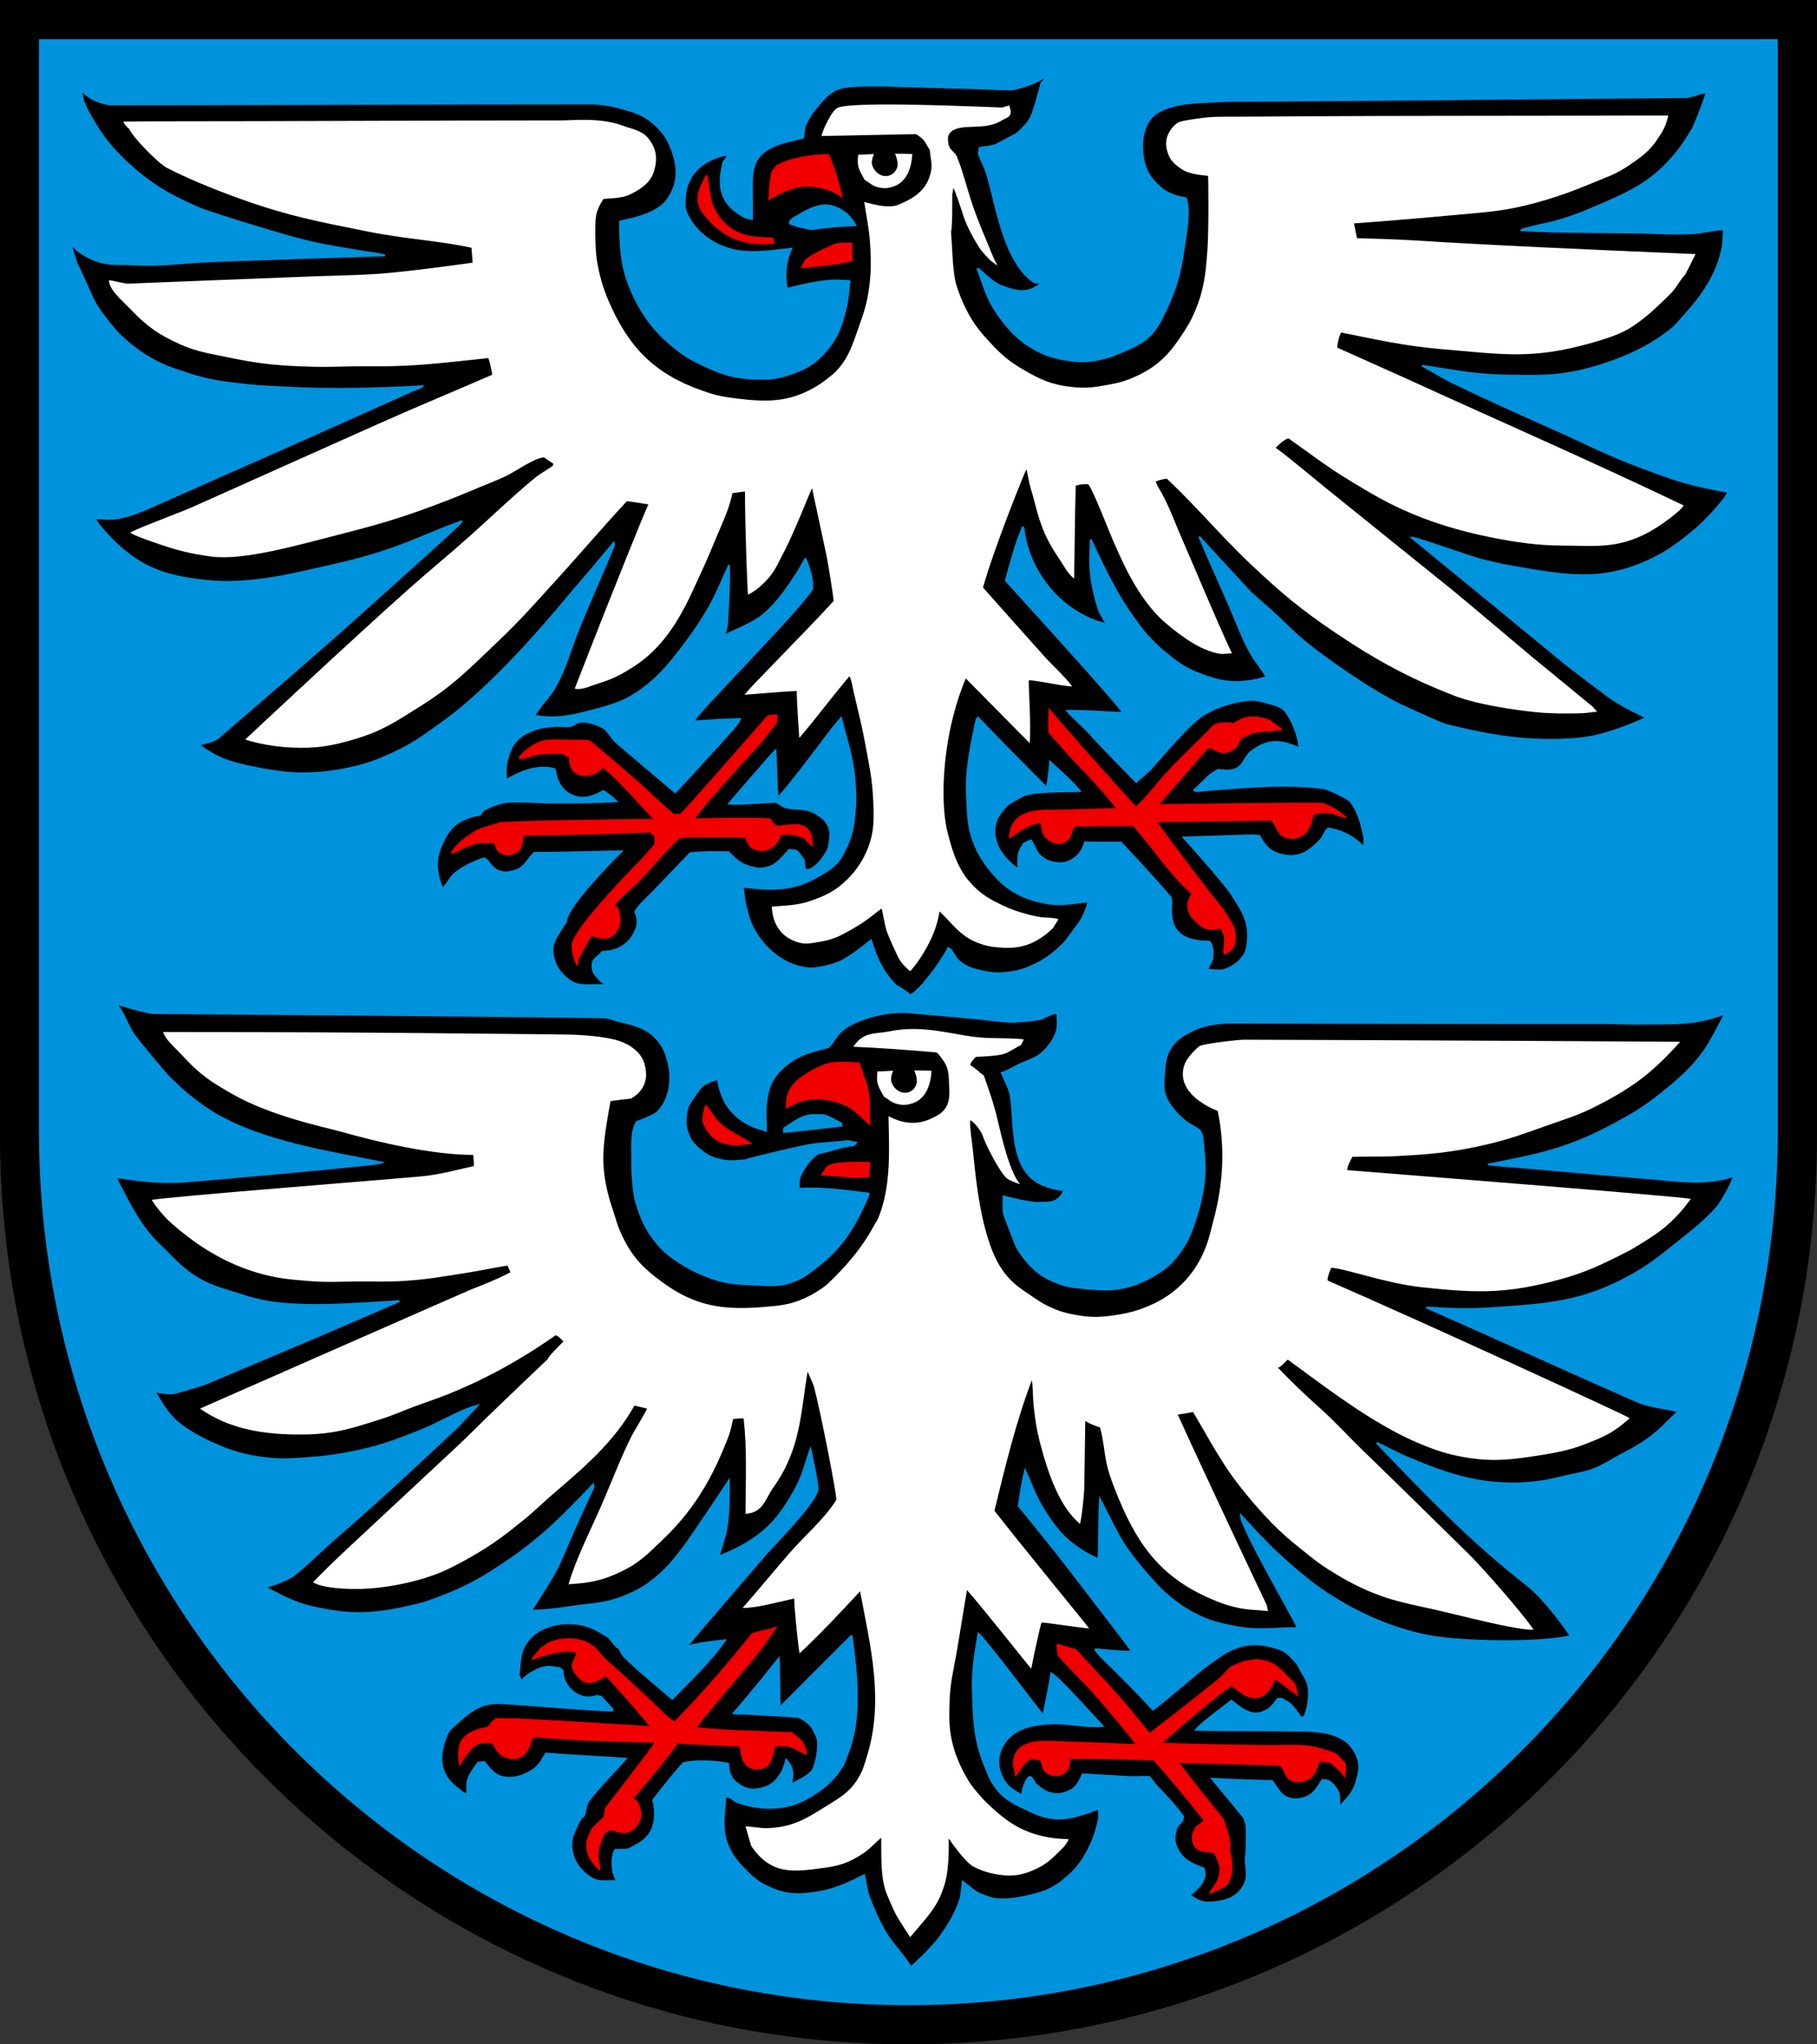
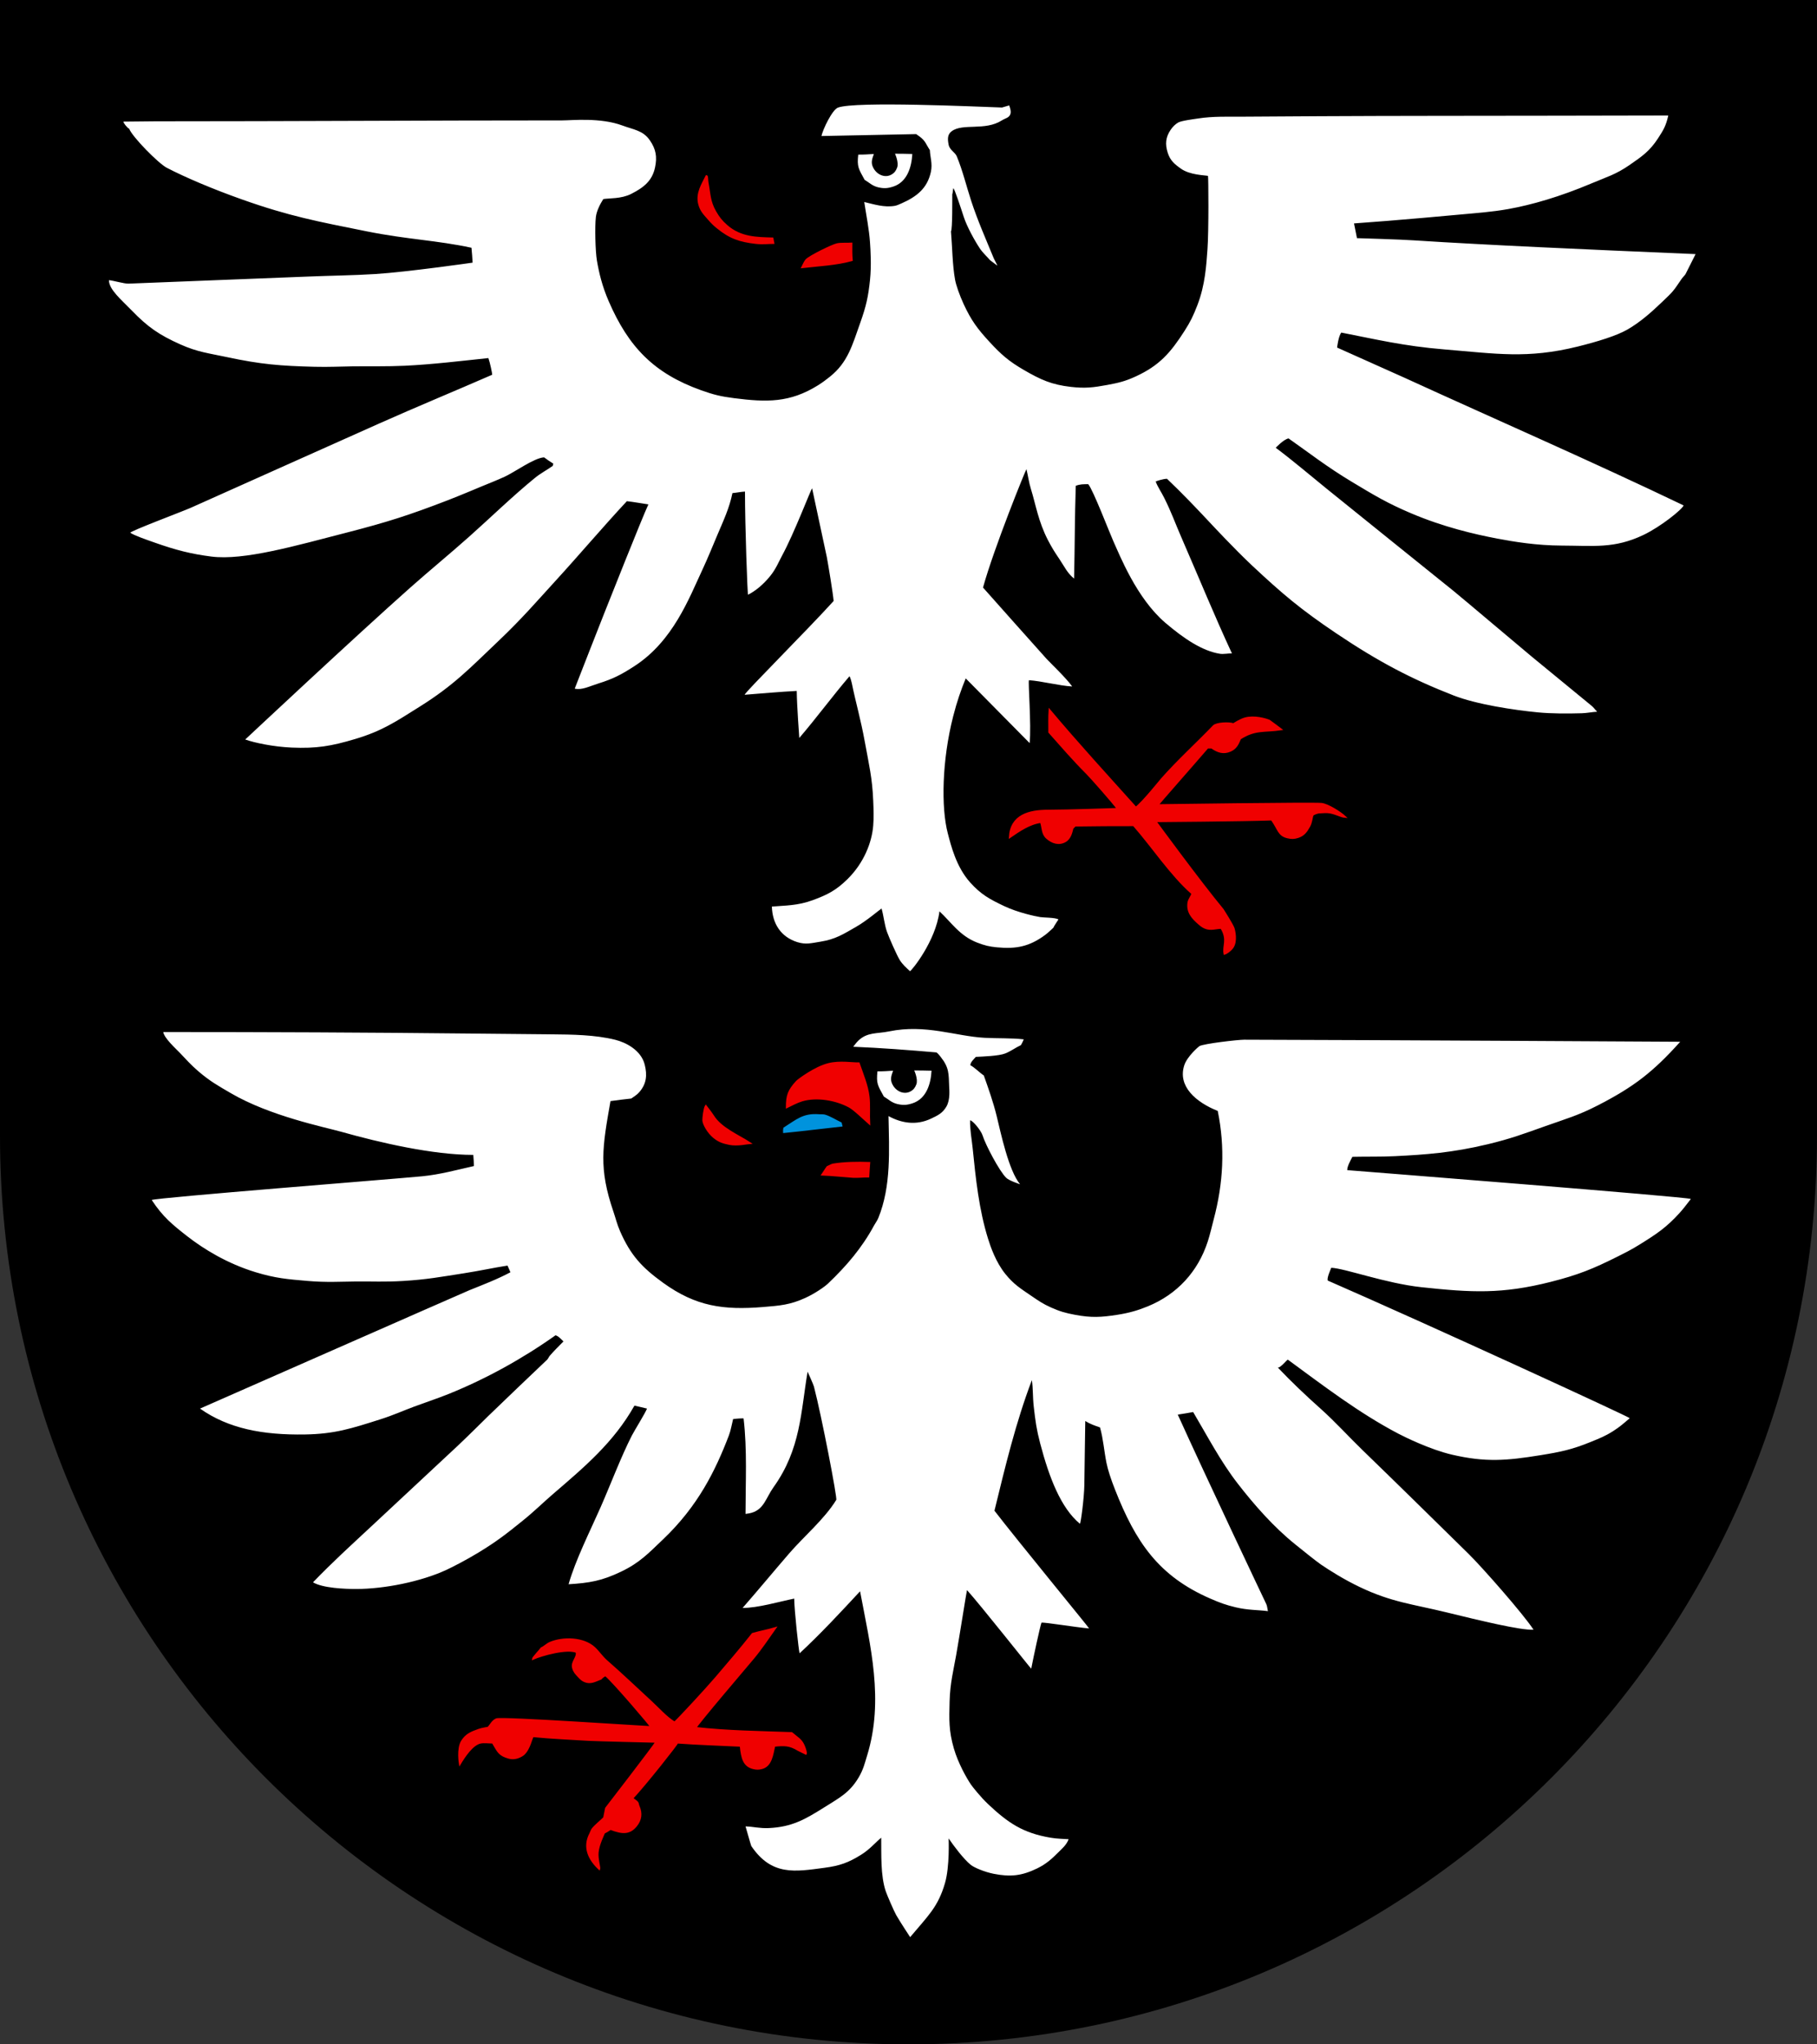
<svg xmlns="http://www.w3.org/2000/svg" width="283.465" height="318.897" viewBox="0 0 283.465 318.897" style="overflow:visible;enable-background:new 0 0 283.465 318.897" xml:space="preserve">
  <rect x="0" y="0" width="283.465" height="318.897" fill="#333333" stroke="none" />
  <g id="CMYK_Wappen">
    <path style="fill-rule:evenodd;clip-rule:evenodd;" d="M0,0h283.465v177.165c0,78.278-63.455,141.732-141.732,141.732    S0,255.443,0,177.165V0z" />
    <g>
      <g>
-         <path style="fill-rule:evenodd;clip-rule:evenodd;fill:#F00000;stroke:#F00000;stroke-width:0.283;stroke-miterlimit:3.864;" d="      M90.059,150.439c0.091-0.048,0.06-1.029,0.161-1.045c0.683-1.155,1.298-2.356,1.999-3.498c0.584,0.025,1.719,0.702,2.698,0.3      c0.634-0.26,0.96-0.567,1.339-1.139c0.74-1.118,0.275-2.622,0.04-3.438c-0.158-0.142-0.326-0.278-0.5-0.4      c0.185-0.616,3.168-3.151,3.658-3.657c2.229-2.309,4.215-4.792,6.575-6.976c3.429-0.2,6.861-0.088,10.293-0.06      c0.646,1.486,0.743,1.627,1.698,1.958c0.911,0.315,1.632,0.126,2.438-0.4c0.453-0.295,0.605-0.715,0.96-0.999      c0.089-0.271,0.161-0.616,0.199-0.899c0.822-0.121,1.414-0.191,2.283,0c0.834,0.183,1.555,0.273,1.994,0.899l0.763,0.687      c-0.05-0.43-0.017-1.296-0.403-1.985c-0.984-1.759-3.316-0.86-5.096-0.86c-0.251,0-1.023-1.039-1.1-1.139      c-3.475-0.259-11.616,0.054-11.832,0c0.108-0.572,7.77-9.174,9.833-11.332c1.076-1.125,1.986-2.505,2.998-3.698      c0.062-0.368,0.125-0.829,0.101-1.199l-1.34,0.16c-3.603,4.145-12.747,14.581-13.63,15.37h-1.159      c-0.745-0.64-3.299-2.927-3.798-3.438c-1.285-1.314-7.556-6.623-9.273-8.035c-1.117-0.143-2.272-0.073-3.397-0.1      c-3.373-0.081-4.244-0.209-6.775,1.839c-0.063,0.173-0.732,0.698-0.728,0.884c1.028,0.079,1.733-0.465,2.865-0.624      c1.468-0.206,2.547-0.109,3.798-0.16c0.37,0.21,0.762,0.402,1.139,0.6c0.158,0.63,0.009,1.285,0.46,1.898      c0.739,1.005,1.896,1.134,3.099,0.8c0.772-0.215,1.5-0.995,1.698-1.159c2.909,2.493,5.437,5.478,8.06,8.274      c0,0-18.207,0.18-24.248,0.52c-0.216,0.18-2.225,0.691-2.778,0.899c-1.387,0.52-4.023,2.401-4.657,3.737      c0.229,0.083,2.498-1.378,4.258-1.599c0.943-0.119,1.664,0,2.438,0c0.41,1.126,0.438,1.308,1.14,1.659      c0.648,0.324,1.188,0.276,1.858,0c1.154-0.475,1.096-1.056,1.439-2.858c6.525-0.051,13.343-0.237,19.866-0.5      c0.22,0.271,0.511,0.511,0.76,0.76v1.199c-0.192,0.293-2.226,2.576-2.559,2.897c-0.927,0.897-9.389,9.614-10.272,12.412      c-0.207,0.654-0.084,1.084,0.039,1.759C89.586,149.439,89.888,150.204,90.059,150.439z" />
        <path style="fill-rule:evenodd;clip-rule:evenodd;fill:#F00000;stroke:#F00000;stroke-width:0.283;stroke-miterlimit:3.864;" d="      M191.031,148.794c0.242-0.07,0.896-0.484,1.257-0.996c0.686-0.97,0.284-2.678,0.146-3.042c-0.211-0.561-1.611-2.799-1.644-2.838      c-3.724-4.503-10.532-13.813-10.532-13.813s13.911-0.104,18.133-0.267c1.09,1.517,1.057,2.461,2.473,2.787      c0.608,0.14,1.005,0.149,1.6-0.04c0.919-0.293,1.331-0.854,1.798-1.699c0.335-0.604,0.384-1.407,0.5-1.699      c0.091-0.226,0.852-0.439,0.999-0.439c0.393,0,0.833-0.077,1.364-0.043c1.102,0.07,1.984,0.681,2.733,0.733      c-0.719-0.679-2.698-1.946-3.697-2.049c-1.339-0.138-25.563,0.2-25.563,0.2c0.106-0.193,5.372-6.154,7.794-8.974h0.64      c0.953,0.679,1.852,0.962,2.902,0.499c0.871-0.384,1.177-1.025,1.535-1.898c2.351-1.52,3.794-1.052,6.381-1.439      c0,0-1.738-1.322-1.824-1.359c-0.594-0.252-2.364-0.76-3.797-0.359c-0.755,0.211-1.799,0.899-1.799,0.899      c-0.664-0.248-2.646-0.17-3.099,0.3c-2.636,2.742-5.518,5.353-8.034,8.194c-0.314,0.354-2.962,3.676-4.098,4.537      c-4.534-5.051-9.103-10.03-13.471-15.229c-0.077,1.144-0.04,2.311-0.04,3.458c1.896,2.136,3.818,4.358,5.837,6.375      c0.809,0.809,4.118,4.599,4.865,5.58c0,0-7.908,0.277-10.861,0.277c-2.978,0-5.807,0.718-5.996,4.137      c1.48-1.015,3.063-2.119,4.856-2.358c0.313,0.833,0.154,1.815,0.939,2.499c0.854,0.743,1.876,1.063,2.858,0.5      c0.79-0.453,0.969-1.399,1.139-2.039l0.4-0.4c3.043-0.053,6.09-0.06,9.133-0.06c2.885,3.273,5.843,7.776,9.131,10.645      c0,0.352-0.516,0.854-0.6,1.467c-0.193,1.403,0.571,2.312,1.643,3.238c0.341,0.295,0.547,0.464,0.96,0.646      c0.906,0.398,1.775-0.001,2.537,0.034C191.657,146.604,190.758,147.555,191.031,148.794z" />
        <path style="fill-rule:evenodd;clip-rule:evenodd;fill:#F00000;stroke:#F00000;stroke-width:0.283;stroke-miterlimit:3.864;" d="      M125.156,41.687c2.527-0.297,5.271-0.415,7.734-1.099c-0.077-0.848-0.073-1.746-0.06-2.598c-0.672,0.048-1.61-0.036-2.238,0.1      c-0.73,0.157-4.336,1.902-4.837,2.498C125.545,40.838,125.31,41.38,125.156,41.687z" />
        <path style="fill-rule:evenodd;clip-rule:evenodd;fill:#F00000;stroke:#F00000;stroke-width:0.283;stroke-miterlimit:3.864;" d="      M120.658,37.906l-0.139-0.716c-2.428-0.072-4.984-0.063-7.155-1.979c-0.827-0.729-1.229-1.242-1.779-2.198      c-0.916-1.593-0.855-2.751-1.199-4.557c-0.073-0.389-0.013-0.98-0.175-1c-0.6,1.239-1.595,2.685-1.139,4.397      c0.287,1.077,0.824,1.556,1.554,2.398c0.462,0.533,0.753,0.813,1.299,1.259c1.951,1.595,3.497,2.114,6.001,2.396      C118.984,38.025,119.913,37.906,120.658,37.906z" />
-         <path style="fill-rule:evenodd;clip-rule:evenodd;fill:#F00000;stroke:#F00000;stroke-width:0.283;stroke-miterlimit:3.864;" d="      M120.02,31.014c3.723-2.159,6.169-2.751,10.133-1.099c0.384,0.16,0.764,0.498,1.14,0.699c0,0-1.053-4.418-2.099-6.436      c-2.134,0.033-4.668,0.375-6.695,1.1c-0.445,0.159-0.883,0.465-1.339,0.639c-0.157,0.279-0.466,0.532-0.6,0.799      C120.167,27.501,120.08,30.177,120.02,31.014z" />
      </g>
      <g>
-         <path style="fill-rule:evenodd;clip-rule:evenodd;fill:#F00000;stroke:#F00000;stroke-width:0.283;stroke-miterlimit:3.864;" d="      M188.792,295.239c0.403-0.067,2.398-1.08,2.523-1.245c1.142-1.508,0.851-3.848,0.4-5.537c0.528-1.009-1-4.756-1-4.756      c-2.382-2.908-4.717-5.828-6.975-8.834c1.789,0.027,12.505,0.301,16.068,0.459c0.701,0.722,0.728,2.006,1.839,2.398      c0.735,0.26,1.265,0.204,1.999-0.06c1.352-0.485,1.463-1.234,2.139-2.998l1.699,0.16c0.855,0.674,1.666,1.307,2.298,2.199      c0.074-0.596,0.073-1.258,0.06-1.859c-0.49-0.44-0.941-1.128-1.459-1.499c-0.468-0.336-3.394-1.107-3.896-1.179      c-2.156-0.308-4.649-0.119-6.836-0.14c-4.037-0.04-15.222-0.267-16.526-0.377c0.039-0.194,9.039-7.952,10.934-9.067      c0.332,0.077,0.792,0.5,1.2,0.8c0.979,0.719,1.891,1.277,3.138,0.979c1.438-0.344,2.364-2.48,2.454-2.889      c0.475,0.208,1.451,0.987,2.353,1.656c0.441,0.327,1.122,0.854,1.122,0.854c-0.132-0.416-0.2-1.445-0.533-1.733      c-0.036-0.181-1.594-1.457-1.582-1.675c-0.694-0.611-1.224-1.159-2.198-1.539c-1.273-0.496-2.156-0.459-3.498-0.2      c-0.959,0.186-2.22,0.82-2.339,0.899c-0.74,0.494-1.313,1.363-1.998,1.938c-0.582,0.489-1.202,0.939-1.792,1.419      c-2.841,2.311-9.041,7.075-9.041,7.075c-1.363-1.599-2.647-3.256-3.997-4.856c-2.277-2.701-7.557-8.186-7.574-8.274      c-0.818-0.176-2.731-0.879-2.848-0.72c0.111,0.271,0.132,1.234,0.189,1.52c1.512,1.767,3.237,3.422,4.836,5.109      c1.545,1.631,7.429,8.72,7.441,8.904c-0.361,0.079-12.757-0.518-14.467-0.466c-2.063,0.061-3.905,0.388-4.586,2.262      c-0.382,1.049-0.056,1.887,0.14,2.858c0,0,0.716-0.844,0.859-1.259c0.519-0.405,0.786-1.086,1.542-1.245      c0.594-0.125,1.536,0.245,1.536,0.245c0.417,1.104,0.244,1.406,0.899,1.899c1.046,0.788,2.696,0.524,3.297-0.64      c0.281-0.543,0.16-1.559,0.16-1.559c4.407-0.111,8.805,0.116,13.211,0.2c0.517,0.36,6.955,8.08,7.995,9.594l-1.399,0.999      c-0.393,0.905-0.715,1.589-0.343,2.5c0.521,1.274,1.272,1.022,3.241,1.397c0.909,1.814,1.104,2.38,0.741,3.875      C189.962,293.894,188.798,295.042,188.792,295.239z" />
        <path style="fill:#F00000;stroke:#F00000;stroke-width:0.283;stroke-miterlimit:3.864;" d="M93.503,291.556      c0.083-0.198-0.342-1.562-0.26-2.564c0.104-1.263,0.902-2.811,0.999-3.092c0.338-0.17,0.69-0.381,0.999-0.6      c1.938,0.747,3.005,0.718,3.998-0.5c0.755-0.926,0.874-1.941,0.399-3.038c-0.247-0.569,0.138-0.441-0.999-1.239      c2.113-2.264,7.019-8.484,7.035-8.694c3.285,0.239,6.583,0.336,9.873,0.5c0.193,1.887,0.469,3.139,1.998,3.498      c0.479,0.112,0.781,0.112,1.26,0c1.529-0.359,1.689-2.186,1.998-3.498c1.528-0.156,2.39-0.179,3.738,0.66l1.184,0.583      c0.075-0.127-0.12-0.797-0.325-1.262c-0.431-0.979-0.933-1.153-1.898-1.98c-4.96-0.178-10.05-0.235-14.989-0.799      c0.062-0.379,8.099-9.807,8.994-10.873c1.209-1.441,2.346-3.154,3.438-4.697c-1.162,0.35-2.371,0.562-3.538,0.899      c-1.849,2.343-3.763,4.572-5.696,6.835c-1.562,1.828-5.908,6.521-6.476,6.996c-1.32-0.804-2.491-2.154-3.617-3.191      c-2.332-2.147-4.619-4.338-7.009-6.423c-0.695-0.607-1.194-1.39-1.865-2.019c-1.695-1.589-4.891-1.668-6.936-0.799      c-0.466,0.198-0.864,0.623-1.339,0.839c-0.137,0.22-1.331,1.489-1.344,1.673c1.384-0.619,5.355-1.718,6.82-1.073      c0.204,0.873-0.823,1.525-0.554,2.479c0.167,0.59,0.433,0.874,0.854,1.319c0.328,0.347,0.521,0.569,0.959,0.759      c0.919,0.4,1.66-0.056,2.538-0.399c0.136-0.187,0.655-0.587,0.76-0.5c1.214,1.012,7.088,7.886,7.075,8.035      c-0.223,0.057-23.386-1.553-24.143-1.206c-0.644,0.295-0.848,0.865-1.26,1.306c-0.218,0.062-0.936,0.137-1.499,0.34      c-1.152,0.413-1.941,0.727-2.599,1.759c-0.753,1.182-0.34,3.578-0.34,3.578c0.666-1.107,1.936-3.078,3.238-3.338      c0.533-0.107,1.336,0,1.898,0c0.71,1.182,0.915,1.789,1.999,2.199c0.673,0.254,1.146,0.336,1.839,0.14      c0.405-0.115,0.874-0.422,0.959-0.5c1.002-0.911,1.209-2.621,1.499-2.838c2.863,0.289,5.743,0.396,8.614,0.58      c1.044,0.066,10.607,0.296,10.607,0.296c-0.336,0.621-7.85,10.356-7.85,10.356l-0.3,1.499c-0.556,0.556-1.319,1.139-1.799,1.739      c-0.143,0.178-0.248,0.527-0.359,0.739C90.979,288.131,91.856,290.03,93.503,291.556z" />
        <path style="fill-rule:evenodd;clip-rule:evenodd;fill:#F00000;stroke:#F00000;stroke-width:0.283;stroke-miterlimit:3.864;" d="      M135.474,183.53c0.053-0.712,0.071-1.43,0.141-2.139c-1.865-0.062-3.832-0.043-5.677,0.26c-0.172,0.028-0.646,0.3-0.859,0.38      c-0.294,0.383-0.522,0.805-0.799,1.199c1.161,0.031,4.411,0.341,4.836,0.359C133.886,183.623,134.694,183.517,135.474,183.53z" />
        <path style="fill-rule:evenodd;clip-rule:evenodd;fill:#F00000;stroke:#F00000;stroke-width:0.283;stroke-miterlimit:3.864;" d="      M116.991,178.306c-1.836-1.191-4.534-2.301-5.721-4.209c-0.304-0.489-1.159-1.579-1.159-1.579      c-0.249,0.384-0.413,1.923-0.399,2.238c0.023,0.572,0.718,1.869,1.658,2.638c0.803,0.656,1.423,0.851,2.438,1.059      C115.026,178.704,116.696,178.325,116.991,178.306z" />
        <path style="fill-rule:evenodd;clip-rule:evenodd;fill:#F00000;stroke:#F00000;stroke-width:0.283;stroke-miterlimit:3.864;" d="      M135.614,175.256c-0.08-1.374,0.056-2.841-0.101-4.197c-0.199-1.74-0.974-3.557-1.538-5.196      c-0.972,0.032-2.917-0.329-4.697,0.106c-2.152,0.525-4.772,2.515-4.977,2.738c-1.275,1.396-1.559,2.172-1.559,4.01      c0.734-0.355,1.621-0.832,2.398-1.059c2.301-0.675,5.266-0.149,7.334,0.959C133.28,173.048,134.843,174.589,135.614,175.256z" />
      </g>
    </g>
    <g>
-       <path style="fill-rule:evenodd;clip-rule:evenodd;fill:#0093DD;stroke:#0093DD;stroke-width:0.283;stroke-miterlimit:3.864;" d="     M142.109,306.866c0,0,3.155-2.77,4.697-4.933c1.481-2.08,2.506-4.027,3.038-5.8c0.152-0.509,0.347-2.627,0.347-2.627     c0.648,0.516,1.967,1.69,2.73,1.961c0.626,0.222,1.279,0.503,1.919,0.666c1.345,0.344,3.747,0.086,6.036-0.5     c1.45-0.371,2.298-0.596,3.598-1.339c1.18-0.675,2.617-2.044,2.737-2.159c2.114-1.999,3.803-5.706,4.237-8.574     c0.064-0.424-0.04-1.05-0.04-1.499c-0.074,0.078-4.023,1.825-6.702,1.601c-1.808-0.151-2.808-0.583-4.448-1.357     c-2.31-1.089-3.816-1.812-5.23-3.938c-0.576-0.866-0.757-1.443-1.164-2.401c-1.814-4.278-1.928-7.088-2.081-11.732     c-0.036-1.083-0.042-1.695,0-2.778c0.101-2.602,0.875-6.618,0.875-6.618c2.199,2.264,9.899,12.719,10.117,12.694     c0.424-2.172,0.897-4.35,1.239-6.536c1.512,1.007,7.408,7.644,7.994,8.234c-2.876,0.226-5.35-0.5-7.795-0.399     c-2.491,0.102-6.056,0.47-7.674,3.297c-0.309,0.538-0.472,0.86-0.627,1.459c-0.491,1.898,0.217,3.666,1.227,4.876     c0.475,0.571,2.229,1.58,2.338,1.599c-0.036-0.727,0.56-2.752,1.239-2.898c0.485,0.293,0.486,0.763,0.899,1.159     c1.408,1.35,3.056,1.949,4.856,1.199c1.326-0.552,1.667-1.036,2.438-2.758c2.471,0.159,4.943,0.3,7.415,0.439     c0.804,0.045,2.777-0.133,2.999,0.033c0.234,0.176,0.86,1.128,1.059,1.326c1.48,1.481,2.946,3.101,4.196,4.797     c-0.046,0.197-0.079,0.399-0.1,0.6c-0.291,0.344-0.603,0.661-0.899,1c-0.062,0.289-0.395,1.173-0.34,1.938     c0.065,0.916,0.333,1.433,0.84,2.198c0.943,1.427,2.701,1.95,3.697,2.358c0.063,0.188,0.109,0.352,0.145,0.583     c0.251,1.664-1.877,3.219-2.383,3.594c0.618,0.298,1.226,0.877,2.139,1.059c0.543,0.109,0.866,0.095,1.419,0.061     c2.196-0.138,3.899-0.739,4.977-2.658c0.86-1.533,0.11-3.107,0.3-4.497c0.195-1.434,0.093-4.837,0.093-4.837     c-0.157-0.354-0.205-0.884-0.393-1.199c-0.227-0.381-4.997-6.096-4.997-6.096c3.119,0.185,6.251,0.252,9.374,0.36     c0.911,1.146,1.264,2.301,2.698,2.698c0.849,0.235,1.414,0.192,2.258-0.06c1.5-0.448,1.979-1.4,2.879-2.798     c0.746-0.036,1.188,0.168,1.705,0.746c1.144,1.275,0.89,1.679,0.953,3.411c0,0,1.484-1.382,2.096-2.497     c0.664-1.212,0.952-2.895,1.002-3.399c0.075-0.773-0.151-1.583-0.46-2.258c-1.648-3.607-5.892-3.685-9.374-3.717     c-1.699-0.017-3.396-0.04-5.096-0.04c-3.512,0-7.023,0.018-10.533-0.08c0.976-1.182,4.294-3.534,5.536-4.537     c2.143,1.743,3.448,2.536,5.403,1.545c0.904-0.458,1.25-1.135,1.832-1.845h0.6c0.379,0.245,1.053,0.549,1.359,0.84     c0.659,0.625,1.164,1.522,1.798,2.198c0.14-0.121,0.288-0.235,0.44-0.34c0.172-0.539,0.418-1.204,0.499-1.759     c0.016-0.104,0.337-1.985,0-3.178c-0.228-0.807-0.541-1.195-0.952-1.925c-0.402-0.713-0.534-1.217-1.126-1.772     c-0.457-0.429-0.778-0.939-1.419-1.359c-0.708-0.464-1.202-0.577-2.019-0.799c-2.828-0.771-4.885-0.452-7.455,0.959     c-0.364,0.2-2.521,1.755-3.198,2.238c-0.329,0.235-5.601,4.741-7.994,6.596c-2.602-2.871-5.382-5.572-8.135-8.294     c-0.11-0.109-0.81-0.923-0.891-1.093c0.172-0.104,3.417,0.354,5.787,0.354c-0.634-0.85-1.236-1.73-1.898-2.558     c-0.312-0.39-7.699-10.049-8.274-10.792c-2.196-2.843-7.247-9.111-7.534-9.354c0.261-1.89,0.525-3.735,0.979-5.597     c0,0,0.893,1.967,1.199,2.798c0.268,0.726,1.083,2.397,1.999,3.797c1.646,2.515,2.775,3.939,5.257,5.636     c1.094,0.748,2.013,1.124,2.978,1.639c0.109-0.124,0.093-6.802,0.26-9.374c1.152,2.2,2.219,4.555,3.497,6.676     c1.252,2.075,4.857,6.395,6.676,7.994c1.022,0.899,2.626,2.206,4.557,3.198c2.239,1.149,3.67,1.495,6.137,1.998     c3.835,0.783,6.74,0.188,10.033,0.24c-1.068-2.196-8.935-15.736-8.935-17.608c1.887,2.016,3.519,3.896,5.976,6.176     c0.999,0.926,1.569,1.442,2.611,2.318c1.693,1.424,2.663,2.22,4.497,3.458c6.027,4.065,12.313,6.307,17.255,7.055     c4.929,0.747,16.136,1.004,21.127-0.14c-0.064-0.23-3.887-5.683-6.648-7.849c-9.258-7.258-16.179-14.532-23.611-22.311     c1.566,0.719,3.111,1.6,4.696,2.259c2.981,1.238,8.079,3.481,13.571,3.937c2.291,0.19,3.606,0.213,5.896,0     c2.296-0.213,3.561-0.586,5.81-1.092c1.436-0.324,2.277-0.414,3.661-0.913c1.758-0.634,2.895-1.477,4.26-2.191     c3.474-1.819,5.148-2.824,7.854-5.656c0.399-0.418,0.926-0.813,1.26-1.279c-2.138-0.496-4.451-0.674-6.476-1.559     c-10.967-4.792-21.838-9.804-32.798-14.61c3.394,0.197,6.227,0.36,10.193,0.1c8.803-0.578,14.313-0.915,22.005-5.236     c3.119-1.752,5.056-3.468,7.448-5.356c1.859-1.468,4.025-3.198,5.563-4.977c0.968-1.12,2.311-3.632,2.798-5.057     c-4.211,1.463-8.614,0.794-12.951,0.4c-2.361-0.215-4.727-0.382-7.088-0.593c-6.107-0.545-12.224-1.089-18.335-1.585     c8.1-1.581,12.47-2.443,19.507-6.216c3.109-1.667,4.853-2.692,7.602-4.903c2.879-2.315,4.957-4.177,6.689-6.709     c1.089-1.592,2.068-3.582,2.978-5.296c-0.034-0.104-0.053-0.23-0.04-0.34c-4.657,1.782-8.353,1.403-13.331,1.499     c-1.29,0.024-2.657-0.08-3.964-0.08h-13.304c-15.391,0-30.779-0.051-46.169-0.08c-0.912-0.002-3.856,0.088-5.976,1.159     c-1.584,0.801-2.622,1.33-3.558,2.838c-0.88,1.417-0.851,2.498-0.994,4.16c-0.082,0.946-0.119,1.703-0.005,2.436     c0.276,1.782,1.854,3.558,3.197,4.677c0.727,0.605,1.682,0.962,2.398,1.559c0.06,0.05,0.391,0.809,0.399,0.899     c0.208,2.009,0.452,4.112,0.34,6.136c-0.161,2.913-1.382,7.442-2.678,10.033c-0.709,1.418-2.041,3.183-3.258,4.197     c-0.876,0.73-3.271,2.296-5.677,2.979c-2.605,0.738-4.238,0.615-6.935,0.359c-1.682-0.159-2.678-0.201-4.257-0.799     c-2.495-0.944-3.845-1.988-5.477-4.097c-0.43-0.556-0.803-1.177-1-1.499c-0.1-0.165-1.953-4.958-1.998-5.177     c-0.17-0.825-0.061-1.907-0.061-2.758c0,0,4.114,1.108,5.497,0.999c0.993-0.078,2.12,0.148,3.042-0.64     c0.502-0.429,0.926-1.168,0.955-1.398c-0.458,0.121-2.157-0.25-3.418-0.78c-5.377-2.261-4.231-9.988-5.017-14.09     c-0.169-0.887-0.965-2.487-1.358-3.357c0.966-0.279,1.849-0.89,2.777-1.319c0.878-0.406,1.886-0.74,2.719-1.219     c1.396-0.803,3.043-2.957,3.197-4.537c0.064-0.659,0-1.393,0-2.059l-0.199-0.2c-0.603-0.04-1.751,0.656-2.259,0.859     c-0.718,0.287-4.313,0.527-4.937,0.5c-1.529-0.067-3.091-0.309-4.617-0.46c-2.85-0.282-5.706-0.554-8.561-0.779     c-1.4-0.111-2.93-0.327-4.33-0.26c-2.754,0.131-6.546,1.087-8.694,2.838c-0.827,0.673-1.372,1.816-2.099,2.598     c-1.897,0.556-4.611,0.984-6.735,2.898c-1.088,0.98-1.738,1.603-2.339,2.938c-0.453,1.009-0.63,2.555-0.659,2.758     c-0.202,1.395-0.04,3.056-0.04,4.477c-1.465-0.487-3.126-0.937-4.597-2.298c-1.364-1.264-1.959-2.271-2.538-4.038     c-0.217-0.661-0.347-1.754-0.4-1.739c-0.83,0.237-1.677,0.549-2.398,1.039c-0.355,0.242-1.94,2.602-2.198,3.098     c-0.195,0.377-0.59,2.16-0.3,3.498c0.362,1.669,1.092,2.588,2.438,3.638c1.091,0.85,1.903,1.122,3.258,1.399     c1.375,0.281,2.464,0.06,3.598-0.02c0.109-0.181,8.813-2.191,9.573-2.318c1.982-0.331,4.421-0.441,6.436-0.66l1.199,0.26     c-0.131,0.151-0.291,0.292-0.46,0.4c-1.823,0.126-3.394,0.856-5.19,1.186c-1.168,0.215-3.017,2.965-3.243,4.051     c-0.097,0.46-0.04,1.064-0.04,1.539c3.463-0.229,7.464,0.329,10.884,0.744c0.05,0.276-1.447,3.349-2.05,4.413     c-1.528,2.696-3.081,4.707-5.856,6.875c-1.353,1.057-2.119,1.732-3.718,2.358c-2.417,0.947-4.04,0.636-6.635,0.54     c-2.146-0.079-3.781-0.214-5.456-0.739c-0.958-0.301-2.939-1.002-4.638-1.999c-2.28-1.339-3.591-2.255-5.196-4.357     c-1.504-1.97-2.151-3.865-2.737-5.736c-0.444-1.417-0.657-4.948-0.62-6.456c0.049-1.966-0.292-4.345,0.72-6.075     c0.707-0.229,2.675-1.008,3.197-1.499c1.815-1.707,2.499-4.873,1.699-7.935c-0.442-1.693-0.937-2.689-2.177-3.923     c-1.655-1.647-4.331-2.046-5.505-2.353c-0.689-0.18-1.668-0.59-2.352-0.6c-23.41-0.319-46.823-0.447-70.232-0.66     c-1.067-0.01-5.641-1.419-5.836-1.439c1.15,1.329,1.671,3.132,2.599,4.597c0.557,0.879,4.836,6.035,5.636,6.835     c0.342,0.341,1.6,1.576,2.698,2.498c1.621,1.36,3.354,2.567,4.397,3.179c7.652,4.486,17.666,5.927,26.202,7.655     c-0.622,0.311-28.598,2.813-31.099,2.978c-3.492,0.23-7-0.157-10.434-0.739c0.223,0.825,0.729,1.624,1.113,2.378     c1.596,3.131,3.217,5.966,5.782,8.375c1.887,1.771,3.288,3.591,5.937,5.116c2.148,1.238,3.568,1.537,5.929,2.299     c1.406,0.454,2.425,0.763,3.645,1.039c6.157,1.396,15.438,0.499,21.765,0.16c-10.082,4.39-20.204,8.659-30.339,12.931     c-0.309,0.13-4.433,1.362-4.697,1.399c-0.941,0.13-2.207-0.012-3.138-0.26c0.978,1.676,2.037,3.531,3.538,4.796     c1.447,1.22,3.466,2.414,5.924,3.482c2.838,1.233,4.577,1.723,7.646,2.114c2.722,0.347,4.298,0.188,7.035,0     c4.604-0.315,9.007-1.328,11.632-2.158c1.823-0.577,5.19-1.856,6.936-2.639c1.891-0.848,5.861-3.031,7.635-3.357     c-0.316,0.305-3.037,3.241-3.098,3.298c-6.19,5.803-12.451,11.647-18.867,17.188c-2.177,1.879-4.21,3.962-6.436,5.776     c-1.049,0.854-3.43,1.75-4.777,2.039c1.935,0.995,4.146,2.194,6.236,2.798c1.316,0.38,3.09,0.732,4.457,0.941     c4.895,0.749,8.924,0.035,13.684-1.154c0.953-0.238,4.528-1.517,7.248-2.878c2.333-1.167,3.572-1.98,5.743-3.425     c6.019-4.005,9.495-7.706,13.877-12.292c0.028,0.131,0.051,0.266,0.061,0.4c-1.337,2.798-2.595,5.646-3.851,8.48     c-0.62,1.399-1.187,2.895-1.886,4.251c-1.12,2.172-3.997,6.535-3.997,6.535c2.573,0,4.813-0.381,7.361-0.732     c2.202-0.304,4.152-0.343,6.609-1.266c2.885-1.084,4.447-2.088,6.695-4.197c1.307-1.226,2.564-2.99,2.978-3.498     c0.728-0.896,1.37-1.929,2.032-2.878c1.766-2.534,5.163-7.695,5.163-7.695c0,2.737,0.056,5.438-0.5,8.134     c-0.104,0.51-1.035,3.291-0.999,3.598c0.127,0.075,1.924-0.708,3.078-1.319c4.184-2.215,6.191-4.511,8.554-8.614     c1.397-2.427,1.812-4.441,2.599-6.695c0.205,1.069,1.339,5.836,1.039,6.595c-0.987,2.501-6.22,7.767-7.895,9.613     c0,0-12.459,14.474-12.472,14.59c1.992-0.593,3.938-0.762,5.996-1c-2.341,3.36-5.389,6.198-8.234,9.134     c-2.371-2.053-5.363-4.463-7.535-6.635c-0.096-0.096-0.682-1.099-0.8-1.299c-0.718-0.327-1.054-1.186-1.599-1.699     c-0.083-0.079-1.672-0.998-1.938-1.139c-3.744-1.982-9.932-1.106-11.532,3.278c-0.377,1.033-0.41,2.679-0.56,3.797     c0.146,0.3,0.311,0.638,0.4,0.959c0.846-1.063,2.78-2.196,4.196-2.258c0.509-0.022,1.229,0.148,1.759,0.199     c0.158,0.13,0.326,0.253,0.5,0.36c0,2.682,2.712,4.973,5.336,3.977c0.212,0.044,0.421,0.115,0.64,0.1l1.799,1.958     c-0.028,0.07-0.053,0.163-0.04,0.24c-6.195-0.198-16.643-1.327-18.567-1.142c-3.007,0.29-4.724,2.339-6.635,4     c-0.471,0.408-0.821,1.476-1,2.032c-0.888,2.764-0.485,5.247,1.839,7.055c0.49,0.381,1.111,0.968,1.739,1.146     c0.058-0.608-0.066-1.435,0.06-1.998c0.245-1.09,1.012-2.075,1.639-2.958c0.324-0.011,0.642-0.089,0.96-0.14     c0.409,0.503,0.955,1.224,1.438,1.639c1.86,1.594,4.963,0.702,6.636-0.74c0.646-0.556,1.129-1.479,1.559-2.199     c4.151,0.348,8.317,0.507,12.472,0.8c-1.327,1.527-4.996,5.325-5.896,6.695c-0.372,0.566-0.34,1.562-0.64,2.179     c-0.082,0.169-0.354,0.262-0.46,0.399c-0.338,0.436-1.309,2.607-1.399,3.098c-0.512,2.795,1.014,5.25,3.458,6.496     c0.74,0.377,2.699,0.2,3.538,0.2c-0.78-1.348-0.947-3.418-0.3-4.837c0.585-0.045,1.503,0.037,2.038-0.1     c0.297-0.075,0.756-0.368,1.046-0.513c2.459-1.229,3.343-3.027,3.111-5.723c-0.035-0.41-0.052-1.016-0.26-1.399     c1.539-1.986,3.067-3.922,4.737-5.796c1.742-0.476,5.248-0.311,6.994,0.1c0.054,0.346,0.004,0.644,0.101,1.04     c0.263,1.083,0.766,1.689,1.698,2.298c1.122,0.732,2.094,0.804,3.398,0.5c1.446-0.337,2.234-1.049,3.037-2.299     c0.487-0.757,0.815-2.16,0.815-2.16c1.189,1.298,1.106,2.336,0.744,3.819c0,0,2.916-1.301,3.418-2.259     c0.533-1.019,1.014-3.657,0.719-4.836c-0.012-0.047-0.479-1.412-1.1-2.094c-0.625-0.689-1.552-1.259-1.998-1.304     c-2.611-0.261-5.187-0.301-7.795-0.499c-0.643-0.049-1.547,0.029-2.188-0.094c2.366-2.653,7.046-8.541,7.046-8.541l0.14,7.595     c0.279-0.102,11.089-11.146,11.232-11.132c0.789,6.145,1.669,13.014-0.84,18.867c-0.18,0.42-0.32,1.024-0.56,1.399     c-1.163,1.823-2.261,2.991-4.218,4.279c-2.137,1.404-3.61,2.008-6.155,2.257c-2.365,0.231-4.846-0.411-6.035-0.84     c-0.843-0.303-0.753-0.859-1.899-0.859c-0.159,2.821-0.796,5.489,0.74,8.395c0.629,1.191,1.149,1.782,2.078,2.758     c1.391,1.461,2.312,2.264,4.157,3.078c2.733,1.206,4.687,1.123,7.635,0.64c1.235-0.202,1.915-0.429,3.098-0.839     c1.595-0.554,3.938-1.799,3.938-1.799c0.235,1.011,0.351,2.285,0.699,3.238c0.694,1.895,1.618,4.003,2.658,5.736     C139.32,303.383,140.971,304.979,142.109,306.866z M141.925,155.209c1.2-0.104,4.907-5.116,6-7.303     c0.575,0.049,0.985,1.5,1.875,2.187c1.189,0.919,2.107,1.118,3.577,1.439c1.547,0.338,2.486,0.358,4.058,0.16     c1.685-0.213,2.629-0.557,4.156-1.299c1.793-0.87,3.104-2.004,4.138-2.998c0.532-0.512,0.913-1.088,1.452-1.818     c0.844-1.145,1.418-1.755,1.985-3.058c0.309-0.708,0.573-1.342,0.626-1.879c-1.622,0.043-3.877,0.692-6.302,0.28     c-4.465-0.758-7.186-2.534-9.794-6.235c-0.887-1.26-1.293-2.057-1.838-3.498c-0.981-2.592-0.846-4.724-1-7.035     c-0.256-3.847,0.691-8.252,1.499-11.992l0.24-0.2c3.519,3.71,7.118,7.318,10.732,10.933c0,0,0.532-3.479,0.5-4.038     c1.595,1.471,3.25,2.865,4.637,4.537c-2.063,0.106-6.95-0.049-8.675,0.66c-0.48,0.197-0.894,0.421-1.435,0.746     c-0.613,0.368-1.209,0.681-1.503,1.053c-0.545,0.688-1.188,1.327-1.499,2.378c-0.328,1.106-0.267,1.836,0,2.958     c0.5,2.111,3.151,4.374,3.503,4.32c-0.021-1.73-0.192-2.38,0.874-3.92c0.367-0.166,0.718-0.368,1.1-0.5     c0.559,0.758,0.714,1.859,1.664,2.598c0.486,0.377,0.806,0.557,1.394,0.74c1.711,0.535,3.252,0.145,4.438-1.199     c0.532-0.604,0.755-1.204,0.938-1.839c1.86,0.077,3.734,0.04,5.597,0.04c0,0,5.481,5.806,7.734,8.534     c0.698,0.845-1.945,6.935,6.096,6.935c0.579,0.698,0.525,1.833,0.44,2.698c-0.013,0.13-0.726,1.394-0.808,1.646     c0.229,0.062,2.028,0.167,2.166,0.152c0.931-0.097,2.128-0.789,2.759-1.419c1.078-1.079,1.287-1.712,1.412-3.151     c0.267-3.07-0.777-4.593-2.372-7.122c-1.297-2.058-7.632-9.061-7.632-9.061c2.54-0.058,5.368-0.186,7.912-0.253     c1.296-0.034,2.604-0.132,3.897,0c1.14,2.097,2.088,2.734,4.037,3.064c2.354,0.399,3.966-0.762,5.576-2.525     c0.544-0.595,0.499-1.28,1.179-1.699c0,0,1.18,0.229,1.895,0.499c1.553,0.586,2.641,1.447,3.542,2.359     c0.446-1.13-0.141-2.49-0.393-3.65c-0.226-1.036-0.924-2.482-1.546-3.345c-0.413-0.572-3.578-2.049-4.257-2.139     c-6.063-0.796-12.248-0.149-18.308,0.3c0,0-1.684,0.322-1.899,0c0.472-0.362,1.947-1.898,2.239-2.158     c0.414-0.371,0.992-0.688,1.459-1c0.423,0,1.608,0.266,2.558-0.04c1.543-0.497,1.546-2.075,2.878-2.998     c0.35-0.242,0.805-0.503,0.927-0.573c2.135-1.236,4.172-0.777,6.349,0.233c-0.036-1.775-1.16-4.592-2.278-5.896     c-0.391-0.456-1.271-0.8-1.813-0.946c-1.689-0.455-2.497-0.826-4.221-0.634c-0.572,0.063-1.58,0.243-2.561,0.521     c-1.604,0.454-2.502,0.814-3.938,1.659c-2.302,1.354-6.043,5.929-8.335,8.475c-0.599,0.666-1.664,1.442-2.3,2.079     c0,0-6.009-6.112-7.473-7.795c-0.537-0.618-2.875-2.716-3.318-3.318c0.907-0.011,3.756,0.085,4.257,0.12     c1.512,0.104,3.024,0.166,4.537,0.24c-1.086-1.75-18.337-20.647-18.337-20.647c0.455-1.814,1.826-6.784,2.667-8.333     c0.116,0.039,0.134,0.783,0.24,1.279c0.292,1.35,0.479,2.118,1,3.397c2.318,5.709,7.088,9.356,11.832,10.473     c-0.367-0.684-0.938-1.484-1.199-2.198c-0.415-1.136-1.063-3.517-1.301-5.837c-0.206-2.016,0.001-3.532,0.001-5.196     c2.625,5.611,4.405,9.431,8.255,14.331c0.429,0.546,1.84,2.071,3.197,3.197c1.874,1.555,3.016,2.434,5.276,3.338     c3.398,1.358,5.76,1.744,9.334,0.959c0.528-0.116,0.913-0.262,1.339-0.36c0.059-0.203-1.505-2.296-1.652-2.505     c-1.695-2.414-2.729-5.457-3.903-8.168c-1.626-3.749-3.336-7.465-4.917-11.232c2.593,2.887,5.271,5.699,7.875,8.574     c0.3,0.332,3.114,2.732,4.03,3.598c1.186,1.119,2.352,2.27,3.564,3.358c3.39,3.042,11.727,8.738,15.929,10.712     c1.925,0.905,3.93,1.799,5.876,2.658c1.227,0.542,2.719,0.816,4.018,1.113c4.036,0.92,7.813,1.534,11.945,1.652     c2.555,0.073,5.271-0.004,7.801-0.426c2.22-0.37,6.814-1.994,8.734-3.038c0,0-3.279-1.427-5.776-3.158     c0,0-6.191-4.646-6.968-5.296c-1.949-1.632-3.931-3.224-5.89-4.844c-5.98-4.945-12.013-9.828-18.001-14.763     c0.617-0.062,9.368,3.12,10.992,3.498c1.429,0.333,2.655,0.661,4.377,0.959c8.427,1.461,14.178,2.666,21.905-1     c3.027-1.436,5.041-3.108,7.115-4.816c1.072-0.884,4.613-4.555,5.017-5.776c-1.641-0.287-3.153-0.544-5.137-1.039     c-3.224-0.804-4.975-1.515-8.095-2.658c-5.509-2.02-8.433-3.622-13.79-6.016c-6.227-2.782-10.654-4.754-15.89-7.295     c-1.651-0.801-3.224-1.814-4.856-2.658c4.102,0.569,7.525,1.385,12.392,1.499c5.744,0.135,9.159,0.286,14.67-1.339     c5.009-1.477,8.954-3.489,11.972-5.996c0.787-0.654,1.537-1.654,2.238-2.418c2.681-2.924,5.051-6.613,5.656-10.612     c0.118-0.779,0.087-1.646,0.141-2.438c-1.689,0.072-3.373,0.559-5.077,0.64c-2.991,0.143-6.094-0.074-9.094-0.12     c-5.642-0.087-11.813-0.023-17.442-0.365c0.142-0.227,4.785-1.207,5.111-1.294c1.441-0.387,3.531-1.073,5.695-1.998     c5.814-2.486,9.59-3.989,13.531-8.934c1.097-1.376,2.202-3.218,2.498-3.757c0.124-0.226,1.633-3.79,2.078-5.536     c-1.002,0.091-2.418,0.752-3.178,0.759l-50.125,0.459l-15.17,0.113c-2.922,0.025-5.873-0.046-8.787,0.146     c-3.025,0.199-5.502,0.124-8.222,1.579c-2.167,1.159-2.878,4.097-2.458,6.936c0.265,1.786,0.76,2.863,1.999,4.177     c1.081,1.148,1.944,1.652,3.457,2.099c0.474,0.14,0.995,0.211,1.239,0.26c0.691,1.839,0.148,4.71-0.279,7.675     c-0.639,4.421-1.374,6.96-3.418,10.933c-0.276,0.537-0.407,0.855-0.739,1.359c-1.12,1.694-2.181,2.431-3.997,3.337     c-0.441,0.22-0.813,0.344-1.16,0.5c-3.458,1.547-6.198,2.079-10.053,1.219c-2.031-0.453-3.169-0.938-4.922-2.059     c-2.54-1.624-4.29-4.144-5.271-5.655c-1.296-1.997-1.799-4.108-2.658-6.276c0.262-0.139,2.089,2.081,3.798,2.698     c1.886,0.682,3.366,1.183,5.137,0.24c0.42-0.224,1.002-0.58,0.999-0.7c-0.344-0.053-0.691-0.126-1.039-0.14     c-4.762-3.167-5.89-11.844-7.396-16.888c-0.311-1.042-0.899-2.113-1.299-3.138c0.046-0.312,0.114-0.622,0.1-0.939     c0.788-0.148,1.749-0.21,2.499-0.459l3.237-1.699c0.607-0.483,1.44-1.314,1.898-1.938c0.876-1.194,1.627-4.582,2.059-6.096     c0.159-0.142,0.326-0.278,0.5-0.4c-0.064-0.166-0.105-0.362-0.1-0.54c-0.472,0.739-4.161,1.988-5.157,1.999     c-1.744,0.018-3.528-0.118-5.275-0.167l-11.952-0.333c-1.911-0.054-8.332-0.396-10.113,0.539     c-1.068,0.562-1.803,1.328-2.731,2.399c-1,1.153-1.653,2.237-2.105,3.297c-0.069,0.164-0.224,1.52-0.26,1.799     c-1.306,0.327-2.944,0.646-4.177,1.14c-3.481,1.392-3.863,3.376-3.817,6.915c0.02,1.538,0.02,3.078,0.02,4.617     c-0.293-0.102-0.82-0.112-1.059-0.24c-3.851-2.06-4.408-4.654-3.378-8.694c0.219-0.158,0.728-0.851,0.539-1.099     c-3.568,0.649-6.354,2.9-6.556,6.656c-0.041,0.778-0.107,1.692,0.221,2.438c1.531,3.488,5.148,5.689,8.873,6.036     c2.363,0.22,5.156-0.192,7.495-0.459c-0.934,1.979-1.12,4.108-0.699,6.235c0.187,0.057,4.591-1.275,7.595-1.279     c0.851,0,1.484,0.072,2.179,0.1c-0.127,1.219-0.227,2.652-0.5,3.837c-0.35,1.518-0.887,3.992-2.378,6.036     c-1.967,2.694-3.854,3.896-7.056,4.836c-1.945,0.572-3.15,0.593-5.177,0.5c-3.063-0.141-4.811-0.752-7.595-2.038     c-2.089-0.966-3.226-1.668-4.996-3.138c-3.346-2.777-5.139-5.708-6.536-9.034c-1.405-3.346-1.568-6.799-1.568-10.339     c0.037-0.038,5.496-0.718,7.324-3.252c1.916-2.655,1.833-5.349,0.58-8.374c-0.602-1.453-1.173-2.217-2.305-3.308     c-1.775-1.709-3.297-2.122-5.67-2.789c-1.608-0.452-3.813-0.639-4.236-0.639c-25.024,0-50.047,0.14-75.069,0.14     c-0.988,0-2.921-0.709-3.598-1.299l-1.16-0.88c0.069,0.255,0.354,1.443,0.421,1.679c0.212,0.743,1.33,2.838,2.438,4.497     c1.145,1.714,1.899,2.621,3.338,4.098c0.673,0.69,1.074,1.061,1.799,1.698c3.604,3.175,6.709,4.786,10.513,6.416     c1.002,0.429,6.563,2.218,10.813,3.458c2.537,0.741,3.961,1.199,6.535,1.799c3.072,0.715,6.809,1.233,7.955,1.459     c0.791,0.156,2.896,0.357,3.655,0.63c-8.749,0.259-18.733,0.599-27.479,0.929c-3.94,0.148-7.259,0.768-11.892,0.479     c-2.286-0.142-3.698,0.162-5.836-0.66c-1.137-0.437-1.857-0.877-2.738-1.499l-0.988-0.983c0.024,0.723,0.686,2.376,0.828,3.082     c0.357,0.297,2.301,5.2,3.059,6.396c0.745,1.178,2.473,3.452,3.438,4.437c0.762,0.778,2.388,2.226,4.137,3.338     c2.371,1.508,3.927,2.021,6.596,2.898c3.558,1.169,5.711,1.386,9.434,1.799c2.202,0.245,3.799,0.251,5.669,0.367     c6.543,0.402,15.1,0.227,21.641-0.182c-0.078,0.194-2.047,0.803-2.167,0.974c-9.958,4.451-19.914,8.91-29.899,13.297     c-2.937,1.291-5.857,2.614-8.794,3.904c-2.021,0.888-3.944,1.809-6.096,2.305c-1.467,0.338-2.669,0.191-4.157,0.1     c-0.26,0.142,1.929,2.707,3.478,4.137c4.461,4.119,8.447,5.105,14.49,5.696c2.149,0.21,4.271,0.095,5.536,0     c4.208-0.314,7.65-1.153,12.472-2.238c2.744-0.618,4.293-0.974,6.994-1.759c5.686-1.651,9.459-3.643,14.211-5.336     c0.116,0.039-1.227,1.308-1.692,1.732l-3.484,3.165c-3.688,3.334-7.391,6.654-11.092,9.973     c-7.103,6.368-14.388,12.585-21.605,18.827c-0.742,0.642-2.106,0.898-3.038,1.1c-0.104,0.25,2.537,1.825,3.938,2.378     c2.477,0.978,8.121,1.967,10.633,2.099c2.105,0.111,4.81,0.019,7.808-0.554c3.376-0.645,5.259-1.305,8.361-2.784     c2.988-1.425,4.473-2.625,7.175-4.537c8.854-6.262,19.179-19.127,19.653-19.673c2.404-2.765,4.768-5.57,7.108-8.388     c0.019,0.068,0.066,0.337,0.04,0.4c-1.807,4.358-3.766,8.661-5.536,13.031c-1.604,3.958-2.515,8.333-5.496,11.552     c-0.439,0.474-1.438,1.979-1.438,1.979c3.245,0.624,5.608,0.11,8.8-0.713c1.941-0.501,4.313-1.116,6.069-2.125     c3.905-2.243,6.113-4.958,8.774-8.515c1.455-1.945,2.914-4.12,4.057-6.275c0.992-1.871,1.823-3.904,2.698-5.836     c0.088,3.068-0.119,6.132-0.3,9.193c-0.031,0.531-0.306,1.192-0.399,1.739c1.773-0.801,3.937-1.696,5.536-2.798     c2.616-1.803,5.539-6.322,7.095-9.134c0.064,0.047,1.27,2.95,1.04,4.737c-2.81,4.177-18.543,19.834-18.508,20.666     c0.992-0.123,5.875-0.4,7.275-0.4c-0.592,1.154-1.857,2.331-2.698,3.311c-1.031,1.203-4.301,4.72-4.837,5.323     c-0.834,0.938-1.729,1.865-2.599,2.798c0,0-8.585-7.247-9.373-7.975c-0.6-0.554-1.053-1.53-1.699-1.999     c-0.798-0.579-2.876-1.248-3.896-1c-0.462,0.112-0.966,0.572-1.439,0.64c-0.818,0.117-1.729-0.08-2.559,0     c-0.412,0.04-2.076,0.151-3.277,0.66c-1.223,0.517-1.968,0.903-2.798,1.939c-0.865,1.078-1.229,2.949-1.3,3.297     c-0.149,0.739-0.072,1.774-0.06,2.539c2.337-1.359,4.851-2.413,7.595-1.739c0.223,0.666,0.209,1.382,0.64,2.139     c0.59,1.036,1.158,1.601,2.259,2.059c1.713,0.713,3.469-0.054,4.696-0.759c0.799,0.453,1.341,0.974,2.039,1.599     c-3.583,0.19-7.104,0.245-10.693,0.193c-2.066-0.03-4.328-0.257-6.375-0.093c-0.878,0.07-2.981,0.783-3.737,1.359     c-0.066,0.05-0.373,0.525-0.46,0.639c-1.034,0.159-2.864,0.585-4.138,1.799c-0.652,0.622-0.932,1.075-1.365,1.866     c-1.469,2.672-1.618,4.844-0.394,7.808c0.228-0.013,0.99-1.118,1.199-1.439c1.006-1.538,3.604-2.673,5.297-3.238     c0.071-0.024,0.24,0.104,0.293,0.146c0.58,0.464,1.027,1.502,2.045,1.853c0.843,0.29,1.42,0.217,2.284,0     c1.622-0.409,1.986-1.535,3.213-2.844c3.591,0,12.677-0.241,13.63-0.254c-0.587,0.567-8.751,8.746-8.634,10.972     c-1.829,2.747-2.593,3.685-1.858,6.036c0.328,1.053,0.717,1.62,1.499,2.398c1.829,1.82,2.787,1.459,6.455,1.459     c-0.208-0.346-0.324-0.449-0.699-0.6c-0.43-0.626-1.115-1.022-1.26-1.898c-0.057-0.347-0.066-0.555,0-0.899     c0.169-0.875,1.099-1.102,1.459-1.759c2.066-0.071,3.988-0.887,5.018-2.898c0.303-0.592,0.483-0.959,0.523-1.623     c0.043-0.698-0.175-1.291-0.364-1.754c0.649-1.134,2.015-2.277,2.905-3.205c1.897-1.976,3.782-3.962,5.689-5.929     c1.971-0.233,3.995-0.16,5.976-0.16c0.752,0.752,1.462,1.586,2.698,2.059c1.457,0.556,2.563,0.714,3.997,0.1     c1.041-0.446,2.198-1.898,2.198-1.898c0.198-0.178,0.386-0.383,0.54-0.6c1.507,0,1.226,0.188,2.298,1.539     c0.022,0.191,0.081,1.473,0.36,1.599c1.404,0,2.707-1.954,3.338-3.038c0.282-0.485,0.465-2.279,0.459-2.698     c-0.001-0.065-0.137-0.8-0.359-1.259c-0.431-0.888-0.98-1.228-1.799-1.779c-1.634-1.099-3.628-0.586-4.937-1.059     c-0.376-0.136-0.993-0.566-1.339-0.8c-1.834,0.014-5.882,0.438-7.396,0.26c0,0,6.893-8.011,7.268-8.311     c0.08,2.372,0.261,7.42,0.327,7.371c1.236-0.898,9.811-12.539,9.874-12.551c0.834,3.603,1.993,6.527,2.198,10.833     c0.063,1.347,0.109,2.114,0,3.458c-0.191,2.35-0.374,3.964-1.339,5.896c-0.319,0.638-0.52,1.247-1.02,1.939     c-0.931,1.288-1.814,1.731-3.171,2.558c-4.039,2.463-7.407,2.305-11.999,1.779c0.164,0.87,0.163,1.661,0.4,2.698     c0.469,2.06,0.795,3.299,1.998,5.037c2.063,2.979,4.863,4.678,7.835,4.996c1.241,0.133,4.084-0.548,5.236-1.159     c1.595-0.846,3.124-2.106,4.557-3.197c0.784,2.703,1.866,5.036,3.884,7.015C139.772,153.71,141.747,154.886,141.925,155.209z      M6.219,6.26h270.99v170.218c0,75.208-60.662,136.174-135.495,136.174S6.219,251.686,6.219,176.478V6.26z" />
      <path style="fill-rule:evenodd;clip-rule:evenodd;fill:#0093DD;stroke:#0093DD;stroke-width:0.283;stroke-miterlimit:3.864;" d="     M122.303,176.595c2.993-0.294,5.982-0.679,8.974-0.999l-0.1-0.4c-0.773-0.362-1.733-0.977-2.538-1.199     c-0.201-0.056-0.636-0.029-0.866-0.047c-2.481-0.191-3.436,0.799-5.43,2.045C122.304,176.188,122.29,176.397,122.303,176.595z" />
-       <path style="fill-rule:evenodd;clip-rule:evenodd;fill:#0093DD;stroke:#0093DD;stroke-width:0.283;stroke-miterlimit:3.864;" d="     M126.552,35.736c2.322-0.299,4.56-0.513,6.905-0.602c-0.04-0.142-0.781-1.263-1.505-1.843c-2.326-1.866-4.407-1.587-7.634,0.451     c-0.44,0.278-1.136,0.492-1.098,1.11C124.404,35.39,126.426,35.685,126.552,35.736z" />
    </g>
    <g>
      <path style="fill-rule:evenodd;clip-rule:evenodd;fill:#FFFFFF;" d="M141.991,302.172c2.781-3.324,4.352-4.682,5.438-8.446     c0.755-2.614,0.562-6.954,0.562-6.954c0.832,1.211,2.313,3.196,3.452,4.124c0.512,0.417,2.12,1.11,3.598,1.399     c2.605,0.51,4.366,0.319,6.755-0.84c1.445-0.701,2.319-1.52,3.284-2.485c0.674-0.673,1.293-1.176,1.633-2.072     c-0.88-0.064-1.743-0.055-2.838-0.24c-4.248-0.716-6.594-2.279-9.727-5.235c-1.167-1.101-2.438-2.702-2.705-3.099     c-0.632-0.94-1.971-3.277-2.639-5.596c-0.795-2.76-0.735-4.464-0.659-7.335c0.074-2.833,0.603-4.849,1.02-7.195     c0.523-2.952,1.607-9.851,1.693-10.16c2.053,2.261,9.909,12.204,10.019,12.259c0.346-1.787,1.385-6.621,1.599-7.176     c0.409-0.102,5.315,0.72,7.435,0.899c-0.068-0.185-11.443-14.034-14.77-18.367c1.691-6.908,3.302-13.683,5.836-20.366     c0.201,1.251,0.113,2.555,0.3,4.177c0.258,2.241,0.426,3.515,0.999,5.696c1.386,5.273,3.213,10.065,6.196,12.531     c0.143-0.045,0.66-4.07,0.692-6.002c0.058-3.342,0.083-6.685,0.146-10.026c0.721,0.459,1.492,0.725,2.299,0.999     c0.51,1.795,0.635,3.674,0.999,5.496c0.23,1.152,0.711,2.599,1.34,4.197c3.224,8.2,6.789,13.495,14.869,17.009     c1.497,0.65,2.37,0.979,3.957,1.359c1.924,0.46,3.402,0.389,5.037,0.6c-0.094-0.32-0.117-0.815-0.26-1.099     c-0.174-0.349-9.497-20.016-13.811-29.56c0.797-0.12,1.605-0.254,2.398-0.4c2.227,3.756,4.259,7.673,6.936,11.133     c2.608,3.372,5.655,6.826,8.974,9.493c0.59,0.475,3.235,2.62,3.997,3.138c1.412,0.961,3.615,2.354,6.096,3.538     c4.975,2.375,8.216,2.648,13.57,3.957c5.228,1.278,11.51,2.801,13.531,2.698c-1.557-2.417-8.039-9.772-10.093-11.792     c-5.515-5.421-11.026-10.842-16.582-16.222c-2.175-2.106-4.271-4.432-6.522-6.442c-2.339-2.088-4.539-4.175-6.695-6.436     c0.4,0.071,1.438-1.242,1.559-1.239c5.585,4.088,11.056,8.299,17.208,11.532c0.996,0.523,4.994,2.501,8.435,3.298     c5.223,1.208,8.452,0.933,13.744,0.08c3.138-0.506,4.939-0.875,7.881-2.078c1.396-0.571,2.207-0.877,3.481-1.683     c1.083-0.685,1.645-1.211,2.595-2.015c-0.046-0.197-31.394-14.609-47.107-21.465c-0.188-0.371,0.422-1.69,0.539-1.999     c2.111,0.082,8.498,2.434,14.084,3.032c7.821,0.837,12.526,1.097,20.152-0.833c4.26-1.078,6.607-2.023,10.533-3.998     c1.334-0.67,2.09-1.051,3.357-1.838c2.635-1.637,4.154-2.637,6.236-4.937c0.725-0.801,1.19-1.477,1.738-2.159     c-0.378-0.308-51.728-4.344-53.604-4.497c-0.04-0.569,0.575-1.622,0.8-2.078c2.202-0.053,4.441,0.01,6.636-0.1     c4.803-0.24,8.938-0.533,14.47-1.859c3.567-0.854,5.518-1.59,8.974-2.818c3.222-1.145,5.112-1.658,8.154-3.218     c5.656-2.9,8.665-5.22,12.909-9.952c0,0-45.666-0.271-68.011-0.321c-0.953-0.002-6.288,0.608-6.995,0.999     c-0.09,0.05-1.918,1.587-2.371,3.012c-1.042,3.278,1.835,5.744,5.229,7.102c1.168,5.706,0.866,11.272-0.626,16.896     c-0.306,1.152-0.564,2.338-0.933,3.471c-1.534,4.723-4.793,8.242-9.354,10.113c-1.49,0.611-2.854,1.022-4.757,1.319     c-2.542,0.397-4.067,0.476-6.596,0c-1.497-0.282-2.346-0.519-3.737-1.139c-1.264-0.563-1.915-1.019-3.058-1.799     c-1.717-1.172-2.772-1.815-4.076-3.435c-1.498-1.86-2.31-4.252-2.699-5.499c-1.416-4.53-1.927-9.423-2.398-14.11     c-0.143-1.41-0.444-2.936-0.4-4.357c0.457,0.047,1.718,1.635,1.939,2.338c0.474,1.504,2.615,5.578,3.697,6.635     c0.466,0.456,2.158,1,2.158,1c-1.785-2.133-3.023-8.08-3.657-10.672c-0.509-2.082-1.281-4.281-1.999-6.296     c-0.705-0.471-1.371-1.205-2.099-1.599c0-0.478,0.57-0.965,0.859-1.299c1.078-0.056,3.579-0.136,4.598-0.54     c0.831-0.33,1.618-0.916,2.438-1.299c0.166-0.28,0.312-0.6,0.44-0.899c-2.048-0.221-4.084-0.129-6.136-0.24     c-4.502-0.243-9.176-2.166-14.87-0.999c-1.914,0.392-3.385,0.089-4.797,1.438c-0.352,0.337-0.61,0.723-0.8,0.959     c4.335,0.18,8.609,0.507,12.932,0.879c0.195,0.017,0.639,0.618,0.72,0.72c1.327,1.675,1.229,2.615,1.313,4.617     c0.02,0.471,0.186,2.058-0.434,3.118c-0.6,1.026-1.324,1.371-2.398,1.879c-2.343,1.109-4.646,0.691-6.635-0.399     c0.097,5.287,0.451,10.916-1.6,15.929c-0.152,0.373-0.458,0.771-0.652,1.133c-1.878,3.487-4.309,6.325-7.182,9.061     c-0.547,0.52-2.054,1.558-3.538,2.238c-2.371,1.086-3.937,1.203-6.535,1.419c-6.256,0.52-10.558-0.096-15.647-3.771     c-3.313-2.392-5.078-4.298-6.718-8.041c-0.494-1.129-0.703-2.071-1.019-2.992c-2.354-6.863-1.741-10.116-0.48-17.315     c1.078-0.15,2.156-0.283,3.238-0.399c0.376-0.279,0.848-0.526,1.259-1c1.12-1.289,1.258-2.642,0.84-4.297     c-0.572-2.267-2.96-3.458-4.584-3.864c-3.175-0.793-6.752-0.822-9.96-0.853l-12.478-0.12c-16.029-0.174-32.058-0.24-48.088-0.24     c0.175,0.98,1.862,2.493,2.579,3.238c0.947,0.985,1.719,1.885,2.957,2.938c1.79,1.52,2.97,2.173,4.997,3.357     c6.16,3.599,14.614,5.288,17.269,6.036c6.049,1.705,14.259,3.598,20.565,3.598c0.065,0.576,0.072,1.16,0.101,1.739     c-2.718,0.608-5.3,1.329-8.095,1.599c-4.543,0.439-41.308,3.319-42.172,3.697c1.708,2.588,3.16,3.801,5.597,5.696     c2.473,1.923,6.152,4.217,10.633,5.576c3.078,0.934,4.93,1.087,8.135,1.359c2.928,0.249,5.1,0.104,7.534,0.08     c2.43-0.023,4.479,0.094,7.335-0.08c3.718-0.227,5.794-0.627,9.474-1.199c2.659-0.414,4.524-0.848,6.796-1.199     c0.168,0.336,0.301,0.697,0.459,1.04c-1.994,1.07-4.291,1.951-6.396,2.798c-0.729,0.293-42.031,18.468-42.031,18.468     c4.44,3.129,9.795,4.143,16.369,4.037c4.649-0.075,7.259-0.935,11.691-2.339c2.136-0.676,3.589-1.356,5.377-2.019     c1.792-0.664,3.626-1.264,5.396-1.979c5.809-2.346,11.521-5.509,16.628-9.134c0.454,0.113,0.924,0.651,1.239,0.959     c-0.716,0.732-1.472,1.46-2.139,2.238c-0.141,0.165-0.262,0.469-0.399,0.6c-3.092,2.932-6.168,5.876-9.233,8.834     c-0.293,0.283-3.416,3.385-4.717,4.597l-13.331,12.432c-3.146,2.931-6.272,5.766-9.254,8.874c1.534,0.909,4.95,1.04,6.723,1.04     c4.394,0,10.12-1.144,14.083-2.979c0.994-0.46,3.104-1.546,4.997-2.698c2.848-1.733,4.344-2.899,6.936-4.997     c1.901-1.539,3.131-2.787,4.71-4.144c4.919-4.227,9.454-8.041,12.697-13.784c0.652,0.153,1.311,0.294,1.959,0.46     c-0.249,0.676-1.988,3.473-2.358,4.197c-1.71,3.347-3.339,7.694-4.896,11.226c-1.588,3.6-3.947,8.287-4.977,11.979     c3.291-0.201,5.218-0.542,8.174-1.958c2.928-1.402,4.247-2.837,6.596-5.077c5.401-5.15,8.122-10.648,10.233-16.169     c0.303-0.792,0.452-1.731,0.659-2.558c0.451-0.074,1.53-0.139,1.639-0.1c0.575,4.924,0.301,9.943,0.301,14.89     c0,0,0.556-0.064,0.898-0.16c1.997-0.555,2.273-2.332,3.479-4.018c4.257-5.956,4.236-11.712,5.307-18.004     c0,0,0.896,1.964,0.988,2.315c1.194,4.558,3.711,17.645,3.479,17.685c-1.806,2.963-5.067,5.712-7.329,8.331     c-2.441,2.827-4.821,5.709-7.281,8.521c2.402,0,5.705-0.983,8.054-1.459c0.021,1.857,0.693,8.044,0.84,8.534     c3.305-3.068,6.366-6.367,9.434-9.674c1.622,8.618,3.759,16.979,1.1,25.623c-0.376,1.222-0.587,2.159-1.299,3.377     c-1.406,2.403-3.02,3.214-5.377,4.697c-3.051,1.918-5.055,3.062-8.654,3.238c-1.42,0.07-2.431-0.231-3.637-0.26     c0.112,0.355,0.842,2.973,0.898,3.059c3.171,4.687,6.81,4.008,11.412,3.397c2.364-0.313,3.738-0.79,5.757-2.059     c1.343-0.845,2.091-1.791,3.098-2.639c0.032,2.594-0.118,5.881,0.699,8.335c0.211,0.631,1.317,3.18,1.64,3.737     C140.505,299.932,141.991,302.172,141.991,302.172z" />
      <path style="fill-rule:evenodd;clip-rule:evenodd;fill:#FFFFFF;" d="M141.965,151.492c0.225-0.042,4.001-4.638,4.597-9.333     c1.799,1.646,3.131,3.831,5.936,4.896c1.135,0.431,1.82,0.602,3.028,0.718c3.007,0.29,5.074-0.123,7.505-1.917     c0.542-0.4,0.879-0.776,1.299-1.139c0.043-0.169,0.8-1.3,0.8-1.3c-0.536-0.303-2.282-0.273-2.838-0.359     c-0.821-0.128-3.535-0.723-5.597-1.699c-2.288-1.083-3.644-1.814-5.336-3.697c-2.198-2.446-3.006-5.807-3.498-7.675     c-1.048-3.983-0.925-11.359,0.846-18.268c0.601-2.346,1.204-4.051,1.953-5.896l9.973,10.093c0.283-2.841-0.271-9.643-0.106-9.811     c1.985,0.136,4.753,0.869,6.742,0.977c-0.931-1.32-3.533-3.792-4.018-4.33c-3.315-3.685-6.592-7.398-9.894-11.1     c1.713-6.207,6.669-18.399,6.775-18.467c0.245,1.006,0.393,2.12,0.7,3.098c0.737,2.347,1.146,5.065,2.658,7.975     c0.622,1.199,1.037,1.844,1.792,2.965c0.826,1.228,1.206,2.158,2.285,3.031c0.108-4.82,0.1-9.655,0.26-14.471     c0.665-0.273,1.206-0.246,1.938-0.26c0.705,0.735,3.398,7.739,3.897,8.834c1.012,2.222,3.641,8.953,8.137,12.792     c2.909,2.483,5.782,4.407,8.532,4.836c0.531,0.083,1.294-0.072,1.858-0.06c-2.772-5.987-4.836-11.078-7.915-18.168     c-1.021-2.354-1.479-3.736-2.618-6.036c-0.507-1.025-1.025-1.714-1.358-2.598c-0.02-0.05,1.171-0.439,1.759-0.439     c2.33,2.207,4.543,4.532,6.735,6.875c0.28,0.3,3.847,4.129,6.476,6.596c4.818,4.521,7.709,6.944,13.19,10.633     c6.703,4.51,11.841,7.165,18.308,9.693c3.563,1.393,9.361,2.271,13.131,2.638c2.182,0.213,4.68,0.2,6.876,0.14     c0.794-0.022,1.598-0.2,2.397-0.24c-0.287-0.274-0.538-0.653-0.839-0.899l-9.394-7.715c-1.128-0.928-11.025-9.297-12.212-10.253     c-6.581-5.306-13.175-10.593-19.746-15.909c-2.644-2.139-5.229-4.361-7.955-6.396c0,0,1.219-1.312,1.999-1.459     c3.055,2.136,5.894,4.384,9.913,6.795c3.495,2.097,5.48,3.306,9.233,4.897c5.025,2.131,9.837,3.254,13.432,3.937     c2.558,0.486,6.111,1.075,10.056,1.088c4.998,0.018,8.194,0.498,12.708-1.647c2.75-1.306,6.092-4.019,6.292-4.619     c-14.301-6.858-29.145-13.326-43.566-19.924c-2.122-0.971-9.604-4.28-10.493-4.697c0,0,0.201-1.788,0.66-2.338     c5.337,1.041,9.731,2.107,16.056,2.625c8.094,0.662,12.936,1.504,20.819-0.446c3.094-0.766,6.059-1.681,7.734-2.639     c1.999-1.142,3.789-2.737,5.437-4.317c1.706-1.636,1.647-1.537,3.064-3.631c0.122-0.18,0.507-0.559,0.593-0.726     c0.44-0.858,1.563-3.107,1.563-3.107s-23.271-0.97-34.421-1.59c-3.205-0.178-6.411-0.342-9.613-0.56     c-2.011-0.137-7.883-0.313-8.794-0.34c-0.161-0.765-0.293-1.535-0.46-2.298c0,0,5.137-0.39,5.257-0.4     c3.725-0.303,7.45-0.628,11.172-0.973c2.518-0.233,5.146-0.419,7.635-0.866c3.688-0.662,8.096-1.937,12.972-3.998     c2.35-0.994,3.796-1.388,5.896-2.838c1.974-1.363,3.19-2.185,4.497-4.197c0.828-1.276,1.236-1.924,1.599-3.558l-17.808,0.033     c-12.198,0.025-24.397,0.008-36.595,0.074l-11.853,0.073c-2.36,0.014-4.795-0.085-7.128,0.286     c-0.572,0.091-2.584,0.335-3.085,0.633c-0.426,0.253-0.805,0.601-1.159,1.119c-0.798,1.168-0.89,2.25-0.46,3.598     c0.383,1.197,1.035,1.751,2.062,2.478c1.39,0.985,3.628,1.004,4.22,1.122c0.065,0.16,0.129,8.619-0.085,11.47     c-0.18,2.396-0.335,5.492-1.579,8.714c-0.628,1.625-1.059,2.529-1.998,3.997c-2.188,3.412-3.914,5.397-7.596,7.095     c-1.654,0.764-2.685,1.007-4.477,1.339c-2.172,0.403-3.461,0.551-5.656,0.3c-3.021-0.346-4.705-1.114-7.335-2.638     c-2.344-1.358-3.542-2.404-5.376-4.397c-1.869-2.029-2.834-3.334-3.998-5.836c-0.669-1.44-1.206-3.004-1.358-3.837     c-0.419-2.29-0.438-5.186-0.64-7.555c0.244-0.24,0.196-5.385,0.2-5.776c0.073-0.114,0.108-0.817,0.165-0.942     c0.159-0.036,1.199,3.146,1.633,4.48c0.479,1.47,1.651,3.617,2.499,4.897c0.425,0.642,1.091,1.248,1.599,1.838l1.136,0.852     c0.011-0.049-0.522-1.057-0.536-1.091c-1.217-2.956-2.545-5.957-3.537-8.994c-0.744-2.277-1.344-4.773-2.259-6.975     c-0.267-0.641-1.106-0.961-1.269-1.807c-0.156-0.82-0.225-1.567,0.469-2.091c1.731-1.309,5.2-0.016,7.835-1.699     c0.549-0.351,1.129-0.382,1.339-0.999c0.17-0.5-0.199-1.339-0.199-1.339l-1.109,0.328c-3.926-0.131-22.847-1.006-25.593,0.011     c-0.902,0.334-2.378,3.423-2.578,4.437l14.77-0.3c1.488,0.993,1.308,1.204,2.139,2.498c0.04,1.082,0.442,2.102,0.16,3.398     c-0.56,2.565-2.194,3.858-4.597,4.917c-0.396,0.174-0.729,0.328-1.04,0.38c-1.66,0.277-3.183-0.229-4.757-0.6     c0.311,2.068,0.761,4.256,0.899,6.336c0.08,1.189,0.231,3.547,0,5.796c-0.271,2.639-0.611,4.135-1.499,6.636     c-1.271,3.58-1.959,6.254-4.771,8.491c-0.541,0.431-1.1,0.867-1.858,1.339c-4.395,2.732-7.983,2.651-13.116,1.995     c-2.036-0.261-3.185-0.54-5.116-1.232c-7.348-2.636-11.306-6.729-14.41-13.891c-1.026-2.368-1.51-4.426-1.839-6.356     c-0.248-1.452-0.332-5.322-0.16-6.775c0.112-0.944,0.651-2.003,1.159-2.798c0.932-0.155,2.804-0.021,4.337-0.799     c1.941-0.986,3.291-2.018,3.737-4.149c0.343-1.632,0.142-2.823-0.8-4.2c-1.074-1.571-2.508-1.659-4.291-2.324     c-3.44-1.282-7.854-0.8-9.379-0.8c-21.146,0-42.292,0.14-63.437,0.14c-0.665,0-4.187,0.05-5.026,0.05     c-0.076,0.127,0.611,1.018,0.889,1.109c0.508,1.295,4.558,5.413,5.876,6.096c2.887,1.494,7.054,3.277,11.732,4.937     c7.386,2.62,11.783,3.433,19.467,4.977c6.319,1.27,10.944,1.392,16.329,2.558c0.064,0.677,0.146,1.645,0.174,2.324     c0,0-10.228,1.465-15.145,1.773c-3.474,0.218-6.979,0.249-10.459,0.393c-9.357,0.386-18.717,0.716-28.074,1.106     c-0.665,0.027-2.386-0.488-3.056-0.539c0,1.466,1.953,3.065,3.556,4.723c2.504,2.591,4.286,3.817,7.574,5.29     c2.706,1.211,4.436,1.38,7.335,1.999c5.23,1.116,8.284,1.366,13.631,1.499c2.286,0.057,3.93-0.045,5.862-0.067     c2.712-0.031,5.462,0.035,8.168-0.093c4.325-0.205,8.761-0.745,13.071-1.199c0.241,0.645,0.6,2.379,0.6,2.598     c-5.857,2.556-11.772,4.993-17.608,7.595c-9.806,4.372-19.598,8.771-29.399,13.151c-1.248,0.558-9.49,3.649-9.456,3.904     c0.683,0.446,2.293,1.001,3.8,1.534c3.346,1.182,5.697,1.776,8.834,2.177c5.091,0.651,13.121-1.673,21.285-3.777     c6.183-1.593,9.634-2.699,15.59-4.997c2.019-0.779,5.137-2.099,5.137-2.099c1.237-0.511,2.499-1.007,3.717-1.559     c1.575-0.714,4.67-2.982,6.196-3.038c0.447,0.345,0.957,0.685,1.438,0.979l-0.1,0.359c-0.883,0.618-1.908,1.162-2.738,1.839     c-3.537,2.887-6.878,6.152-10.293,9.193c-3.011,2.682-6.153,5.255-9.174,7.935c-8.659,7.682-25.762,23.704-25.762,23.704     c1.395,0.501,4.373,1.136,7.234,1.259c3.897,0.167,6.175-0.22,9.913-1.333c4.222-1.256,6.362-2.724,10.094-5.063     c5.307-3.328,7.793-5.976,12.331-10.293c3.612-3.435,5.929-6.141,8.794-9.273c3.768-4.117,7.37-8.389,11.173-12.472     c1.116,0.123,2.243,0.341,3.357,0.5c-0.942,1.99-6.41,15.786-6.896,17.008c-1.549,3.904-3.063,7.822-4.597,11.732     c1.126,0.266,2.276-0.363,3.678-0.799c2.32-0.723,3.576-1.378,5.616-2.698c6.039-3.907,8.514-10.535,10.633-15.07     c0.835-1.786,1.582-3.646,2.352-5.463c0.926-2.186,1.851-4.134,2.325-6.469c0.656-0.064,1.298-0.202,1.958-0.24     c0,5.355,0.388,16.136,0.48,16.089c1.116-0.558,2.347-1.547,3.457-2.918c0.908-1.121,1.314-2.197,1.859-3.198     c1.887-3.467,4.522-10.416,4.677-10.473c0.271,1.225,2.298,10.733,2.298,10.733c0.203,1.072,0.968,5.682,1.06,6.835     c-4.017,4.443-13.716,14.118-13.891,14.63c2.707-0.207,5.424-0.462,8.135-0.6c0.026,2.387,0.399,7.335,0.399,7.335     c2.696-3.144,5.148-6.488,7.835-9.633c0.157,0.312,0.29,0.755,0.359,1.099c0.626,3.076,1.383,5.581,2.038,9.194     c0.642,3.532,1.148,5.526,1.3,9.113c0.063,1.519,0.1,2.633,0,3.897c-0.207,2.623-1.448,5.837-4.037,8.375     c-1.756,1.721-3.089,2.411-5.396,3.258c-2.362,0.867-4.268,0.824-6.376,1c0.074,2.667,1.415,4.728,3.938,5.536     c1.352,0.433,2.236,0.163,3.638-0.06c2.336-0.373,3.547-1.157,5.597-2.338c1.64-0.945,3.504-2.547,3.937-2.838     c0.341,1.182,0.448,2.534,0.859,3.677c0.312,0.866,1.524,3.625,1.979,4.357C140.777,150.416,141.391,150.974,141.965,151.492z" />
      <path style="fill-rule:evenodd;clip-rule:evenodd;fill:#FFFFFF;" d="M136.988,29.215c0.889,0.206,1.469,0.178,2.338-0.1     c2.196-0.703,2.89-3.034,2.998-5.097c-0.899-0.026-1.798-0.04-2.698-0.04c0,0,0.633,1.363,0.332,2.161     c-0.195,0.518-0.417,0.828-0.899,1.1c-0.995,0.56-2.2,0.03-2.765-0.962c-0.437-0.766-0.326-1.3,0.034-2.259     c-0.812,0.053-1.623,0.114-2.438,0.1c-0.208,1.892,0.04,2.196,1,3.938C135.583,28.456,136.077,29.004,136.988,29.215z" />
      <path style="fill-rule:evenodd;clip-rule:evenodd;fill:#FFFFFF;" d="M139.988,172.215c0.889,0.206,1.469,0.178,2.338-0.1     c2.196-0.703,2.89-3.034,2.998-5.097c-0.899-0.026-1.798-0.04-2.698-0.04c0,0,0.633,1.363,0.332,2.161     c-0.195,0.518-0.417,0.828-0.899,1.1c-0.995,0.56-2.2,0.03-2.765-0.962c-0.437-0.766-0.326-1.3,0.034-2.259     c-0.812,0.053-1.623,0.114-2.438,0.1c-0.208,1.892,0.04,2.196,1,3.938C138.583,171.456,139.077,172.004,139.988,172.215z" />
    </g>
  </g>
</svg>